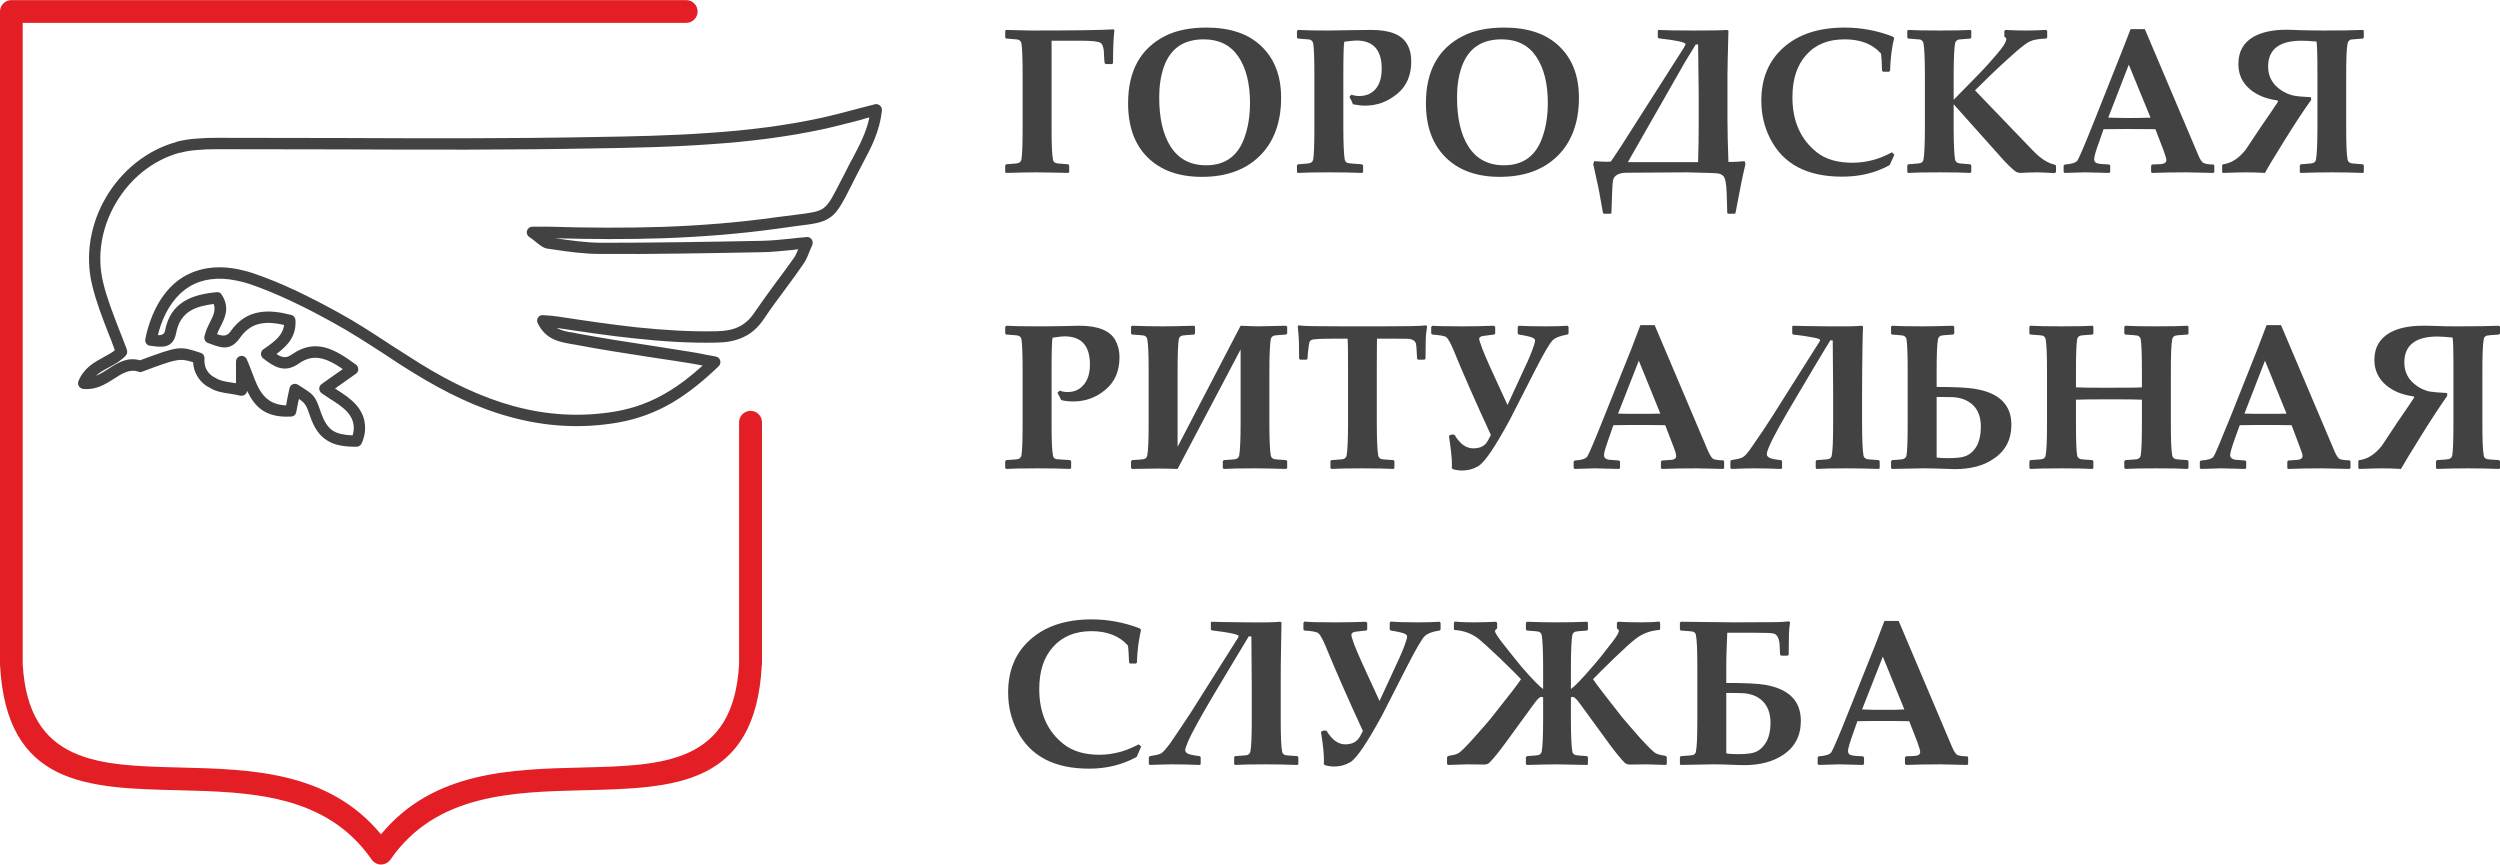
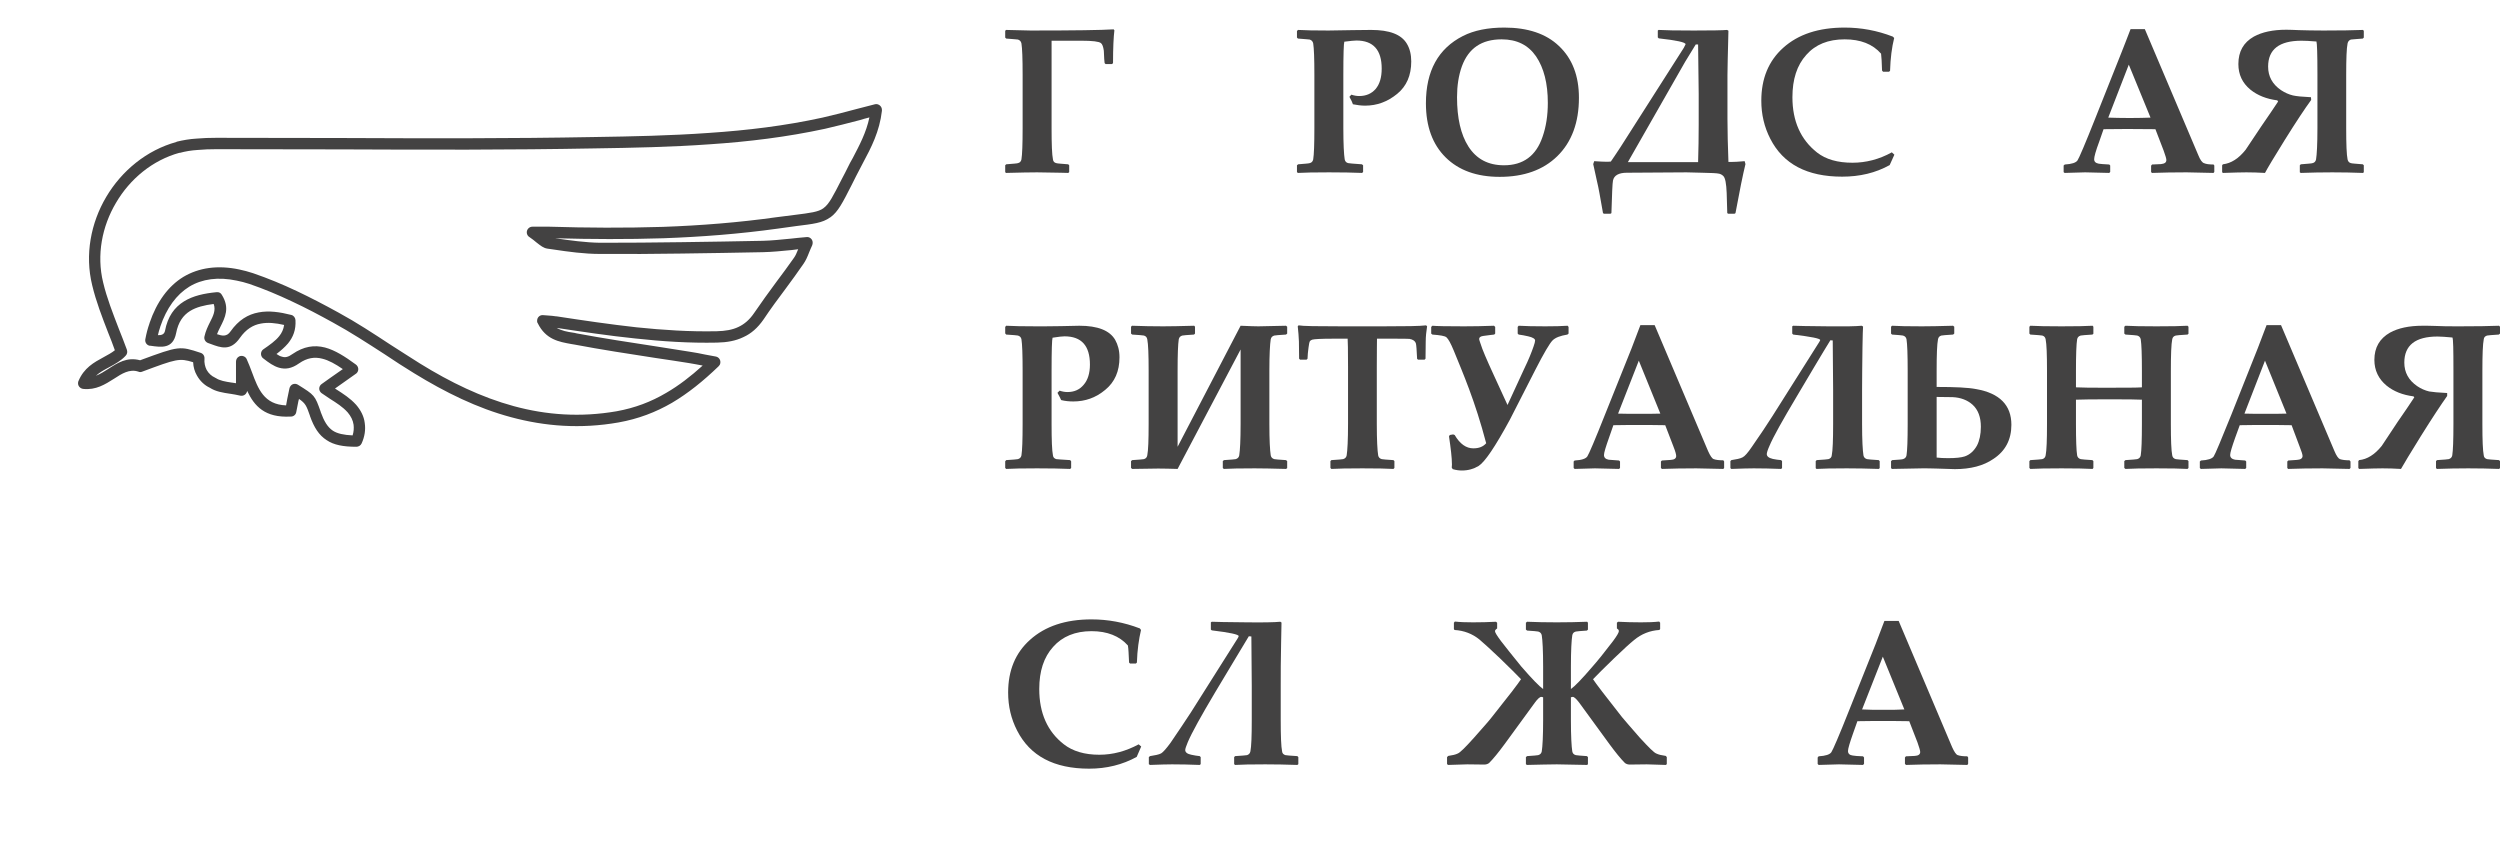
<svg xmlns="http://www.w3.org/2000/svg" width="425" height="147" viewBox="0 0 425 147" fill="none">
  <path d="M189.447 5.155C189.314 6.222 189.214 8.09 189.214 10.724L189.048 10.891H187.95L187.784 10.724C187.784 10.658 187.75 10.424 187.717 10.024C187.684 9.19 187.651 8.723 187.651 8.623C187.551 7.923 187.385 7.489 187.152 7.323C186.819 7.056 185.721 6.923 183.858 6.923H178.769V21.795C178.769 24.497 178.835 26.297 179.002 27.098C179.035 27.431 179.235 27.665 179.567 27.731C179.734 27.798 180.399 27.831 181.596 27.931L181.763 28.098V29.265L181.596 29.398C181.463 29.398 181.031 29.398 180.299 29.365C178.503 29.332 177.172 29.299 176.307 29.299C175.176 29.299 173.413 29.332 171.018 29.398L170.885 29.265V28.098L171.051 27.931C172.215 27.831 172.881 27.798 173.047 27.731C173.38 27.665 173.579 27.431 173.646 27.098C173.779 26.297 173.846 24.497 173.846 21.795V12.692C173.846 9.991 173.779 8.19 173.646 7.389C173.579 7.056 173.38 6.823 173.047 6.723C172.881 6.689 172.215 6.656 171.051 6.556L170.885 6.389V5.222L171.051 5.089L175.209 5.189C182.561 5.189 187.285 5.122 189.314 4.988L189.447 5.155Z" fill="#434242" />
-   <path d="M217.789 16.627C217.789 20.828 216.558 24.163 214.097 26.564C211.702 28.898 208.442 30.065 204.317 30.065C200.391 30.065 197.331 28.965 195.102 26.764C192.873 24.563 191.776 21.495 191.776 17.56C191.776 12.058 193.871 8.256 198.063 6.122C199.959 5.155 202.321 4.688 205.115 4.688C209.074 4.688 212.201 5.722 214.396 7.823C216.658 9.957 217.789 12.892 217.789 16.627ZM212.5 17.494C212.5 14.192 211.835 11.558 210.504 9.59C209.173 7.656 207.211 6.689 204.649 6.689C201.256 6.689 199.027 8.19 197.896 11.258C197.331 12.825 197.065 14.592 197.065 16.526C197.065 20.061 197.697 22.862 198.994 24.897C200.358 27.031 202.354 28.098 205.049 28.098C208.309 28.098 210.504 26.497 211.602 23.263C212.201 21.562 212.5 19.628 212.5 17.494Z" fill="#434242" />
  <path d="M239.911 10.457C239.911 12.825 239.112 14.659 237.516 15.96C235.886 17.294 234.089 17.96 232.06 17.96C231.362 17.96 230.696 17.86 229.998 17.727C229.898 17.394 229.698 16.993 229.399 16.46L229.732 16.093C230.23 16.26 230.663 16.326 231.062 16.326C232.226 16.326 233.158 15.926 233.856 15.126C234.555 14.292 234.888 13.159 234.888 11.658C234.888 8.49 233.457 6.889 230.596 6.889C230.23 6.889 229.565 6.956 228.534 7.089C228.434 7.356 228.368 9.224 228.368 12.692V21.795C228.368 24.497 228.467 26.297 228.6 27.098C228.667 27.431 228.867 27.665 229.199 27.731C229.299 27.765 230.064 27.831 231.528 27.931L231.727 28.098V29.232L231.561 29.398C229.998 29.332 228.102 29.299 225.939 29.299C223.478 29.299 221.715 29.332 220.65 29.398L220.484 29.265V28.098L220.683 27.931C221.814 27.831 222.48 27.798 222.646 27.731C222.979 27.665 223.178 27.431 223.245 27.098C223.378 26.297 223.444 24.497 223.444 21.795V12.692C223.444 9.991 223.378 8.19 223.245 7.389C223.178 7.056 222.979 6.823 222.646 6.723C222.48 6.689 221.814 6.656 220.65 6.556L220.484 6.389V5.255L220.683 5.088C221.781 5.155 223.511 5.189 225.839 5.189C226.804 5.189 228.168 5.155 229.964 5.122C231.761 5.088 232.825 5.088 233.091 5.088C236.218 5.088 238.247 5.855 239.179 7.456C239.678 8.29 239.911 9.29 239.911 10.457Z" fill="#434242" />
  <path d="M268.419 16.627C268.419 20.828 267.188 24.163 264.727 26.564C262.332 28.898 259.072 30.065 254.947 30.065C251.055 30.065 247.994 28.965 245.765 26.764C243.537 24.563 242.406 21.495 242.406 17.56C242.406 12.058 244.501 8.256 248.693 6.122C250.589 5.155 252.951 4.688 255.745 4.688C259.704 4.688 262.831 5.722 265.026 7.823C267.288 9.957 268.419 12.892 268.419 16.627ZM263.13 17.494C263.13 14.192 262.465 11.558 261.134 9.59C259.804 7.656 257.874 6.689 255.279 6.689C251.886 6.689 249.658 8.19 248.527 11.258C247.961 12.825 247.695 14.592 247.695 16.526C247.695 20.061 248.327 22.862 249.624 24.897C250.988 27.031 252.984 28.098 255.679 28.098C258.939 28.098 261.134 26.497 262.232 23.263C262.831 21.562 263.13 19.628 263.13 17.494Z" fill="#434242" />
  <path d="M296.728 27.898C296.296 29.665 295.73 32.433 295.032 36.235L294.865 36.335H293.801L293.635 36.235L293.535 32.8C293.468 31.199 293.302 30.265 292.969 29.932C292.77 29.732 292.537 29.599 292.271 29.532C291.871 29.432 290.907 29.398 289.31 29.365L286.715 29.299L276.569 29.365C275.172 29.365 274.374 29.832 274.207 30.699C274.108 31.166 274.041 33 273.941 36.235L273.775 36.335H272.677L272.511 36.235L271.912 32.867C271.779 32.166 271.646 31.433 271.446 30.632L270.848 27.898L271.014 27.398C271.945 27.464 272.644 27.498 273.11 27.498C273.276 27.498 273.509 27.498 273.842 27.464C274.307 26.764 274.873 25.964 275.472 25.03L286.25 8.123C286.416 7.823 286.516 7.623 286.549 7.523C286.549 7.189 285.019 6.856 281.992 6.522L281.825 6.356V5.189L281.958 5.088C283.023 5.155 285.019 5.189 287.946 5.189C290.973 5.189 292.869 5.155 293.601 5.088L293.834 5.222C293.734 9.224 293.668 11.758 293.668 12.792V20.161C293.668 22.329 293.734 24.797 293.834 27.531H294.3C294.766 27.531 295.531 27.498 296.595 27.398L296.728 27.898ZM288.778 21.195V15.993L288.678 7.556H288.279C287.88 8.19 287.281 9.19 286.482 10.491L276.736 27.564H288.678C288.744 25.464 288.778 23.329 288.778 21.195Z" fill="#434242" />
  <path d="M322.043 26.297L321.245 28.065C318.85 29.398 316.155 30.032 313.161 30.032C307.207 30.032 303.148 27.898 300.953 23.596C299.922 21.595 299.423 19.428 299.423 17.127C299.423 13.358 300.654 10.357 303.148 8.123C305.71 5.822 309.169 4.688 313.594 4.688C316.388 4.688 319.116 5.189 321.777 6.222L322.01 6.456C321.611 8.056 321.378 9.89 321.311 12.025L321.145 12.191H320.114L319.948 11.991C319.914 10.624 319.848 9.657 319.781 9.123C318.351 7.489 316.288 6.689 313.594 6.689C310.8 6.689 308.637 7.556 307.074 9.324C305.477 11.091 304.712 13.492 304.712 16.526C304.712 20.595 306.109 23.73 308.903 25.93C310.4 27.098 312.396 27.664 314.924 27.664C317.186 27.664 319.449 27.098 321.611 25.897L322.043 26.297Z" fill="#434242" />
-   <path d="M349.521 29.232L349.321 29.432C347.624 29.332 346.626 29.299 346.327 29.299C345.795 29.299 345.263 29.332 344.797 29.332C344.132 29.365 343.699 29.398 343.533 29.398C343.167 29.398 342.834 29.299 342.568 29.098C341.936 28.598 341.104 27.798 340.106 26.664L332.123 17.727V21.795C332.123 24.497 332.223 26.297 332.356 27.098C332.422 27.431 332.622 27.665 332.954 27.731C333.121 27.798 333.786 27.831 334.95 27.931L335.117 28.098V29.232L334.95 29.398C333.819 29.332 332.056 29.299 329.694 29.299C327.233 29.299 325.47 29.332 324.405 29.398L324.239 29.265V28.098L324.405 27.931C325.569 27.831 326.235 27.798 326.434 27.731C326.734 27.665 326.933 27.431 327 27.098C327.133 26.297 327.233 24.497 327.233 21.795V12.692C327.233 9.991 327.133 8.19 327 7.389C326.933 7.056 326.734 6.823 326.434 6.723C326.235 6.689 325.569 6.656 324.405 6.556L324.239 6.389V5.222L324.405 5.088C325.503 5.155 327.266 5.189 329.694 5.189C332.156 5.189 333.919 5.155 334.95 5.088L335.117 5.222V6.389L334.95 6.556C333.786 6.656 333.121 6.689 332.954 6.723C332.622 6.823 332.422 7.056 332.356 7.389C332.223 8.19 332.123 9.991 332.123 12.692V16.96C332.688 16.36 333.919 15.126 335.815 13.192C336.813 12.191 337.512 11.424 337.911 10.991C339.042 9.724 339.774 8.857 340.14 8.39C340.772 7.556 341.071 6.989 341.071 6.689C341.071 6.522 341.038 6.456 340.938 6.389L340.738 6.222V5.255L340.938 5.088C342.202 5.155 343.366 5.189 344.464 5.189C345.229 5.189 346.36 5.155 347.824 5.088L348.024 5.255V6.389L347.857 6.556C346.626 6.589 345.695 6.756 345.13 7.023C344.631 7.223 343.899 7.79 342.867 8.657C341.736 9.657 340.239 10.991 338.443 12.725C337.778 13.392 336.88 14.259 335.749 15.359L345.529 25.53C346.893 26.964 348.157 27.765 349.354 27.998L349.521 28.165V29.232Z" fill="#434242" />
  <path d="M376.432 29.232L376.299 29.398C373.738 29.332 372.208 29.298 371.709 29.298C369.58 29.298 367.65 29.332 365.821 29.398L365.688 29.232V28.165L365.854 27.965L367.351 27.898C367.983 27.831 368.282 27.631 368.282 27.198C368.282 26.964 368.116 26.431 367.817 25.597L366.419 21.962C364.856 21.962 363.226 21.929 361.596 21.929C360.698 21.929 359.367 21.962 357.604 21.962L356.872 24.063C356.273 25.664 356.007 26.664 356.007 27.064C356.007 27.498 356.273 27.731 356.806 27.831C357.105 27.864 357.671 27.931 358.569 27.965L358.735 28.131V29.232L358.569 29.398C356.44 29.332 355.076 29.298 354.477 29.298C354.011 29.298 352.847 29.332 350.984 29.398L350.818 29.265V28.131L351.018 27.965C352.182 27.898 352.914 27.664 353.18 27.264C353.446 26.864 354.477 24.463 356.207 20.095L360.665 8.89C360.997 8.023 361.529 6.722 362.195 4.955H364.623L373.705 26.364C374.037 27.198 374.37 27.631 374.669 27.731C375.035 27.898 375.567 27.965 376.299 27.965L376.432 28.131V29.232ZM365.588 19.995L361.895 10.991L358.402 19.995C359.334 20.028 360.565 20.061 362.062 20.061C363.492 20.061 364.69 20.028 365.588 19.995Z" fill="#434242" />
  <path d="M401.847 29.299L401.681 29.398C399.951 29.332 398.221 29.299 396.491 29.299C394.695 29.299 392.932 29.332 391.136 29.398L390.969 29.299V28.098L391.136 27.931C392.3 27.831 392.965 27.798 393.132 27.731C393.464 27.665 393.664 27.431 393.73 27.098C393.863 26.297 393.963 24.497 393.963 21.795V12.525C393.963 9.157 393.897 7.356 393.797 7.056C392.666 6.956 391.801 6.923 391.236 6.923C387.477 6.923 385.58 8.39 385.58 11.324C385.58 12.992 386.312 14.326 387.776 15.326C388.441 15.76 389.107 16.06 389.805 16.226C390.404 16.36 391.402 16.46 392.866 16.527L392.899 16.993C391.801 18.494 390.304 20.762 388.408 23.796C386.612 26.697 385.481 28.565 385.048 29.398C383.917 29.332 382.886 29.299 381.888 29.299C381.123 29.299 379.825 29.332 377.929 29.398L377.763 29.299V28.098L377.896 27.931C379.293 27.765 380.557 26.964 381.755 25.464C382.653 24.13 383.551 22.762 384.449 21.429C385.614 19.761 386.545 18.361 387.277 17.26L387.144 17.06C385.314 16.827 383.784 16.226 382.553 15.226C381.189 14.092 380.524 12.658 380.524 10.891C380.524 8.757 381.389 7.223 383.152 6.222C384.549 5.455 386.379 5.055 388.674 5.055C389.24 5.055 389.971 5.089 390.803 5.122C391.934 5.155 393.331 5.189 394.995 5.189C397.822 5.189 400.051 5.155 401.681 5.089L401.847 5.222V6.389L401.681 6.556C400.517 6.656 399.851 6.689 399.652 6.723C399.352 6.823 399.153 7.056 399.086 7.389C398.92 8.19 398.853 9.991 398.853 12.692V21.795C398.853 24.497 398.92 26.297 399.086 27.098C399.153 27.431 399.352 27.665 399.652 27.731C399.818 27.798 400.517 27.831 401.681 27.931L401.847 28.098V29.299Z" fill="#434242" />
  <path d="M190.312 60.745C190.312 63.112 189.514 64.947 187.884 66.28C186.287 67.614 184.49 68.248 182.461 68.248C181.763 68.248 181.064 68.181 180.399 68.014C180.266 67.714 180.066 67.314 179.767 66.781L180.133 66.414C180.632 66.581 181.064 66.647 181.463 66.647C182.628 66.647 183.526 66.247 184.224 65.413C184.923 64.613 185.289 63.446 185.289 61.979C185.289 58.777 183.858 57.177 180.964 57.177C180.632 57.177 179.966 57.243 178.935 57.41C178.835 57.677 178.769 59.544 178.769 63.012V72.083C178.769 74.817 178.835 76.585 179.002 77.418C179.035 77.752 179.235 77.952 179.567 78.052C179.667 78.085 180.465 78.118 181.929 78.219L182.095 78.419V79.552L181.929 79.719C180.366 79.653 178.503 79.619 176.307 79.619C173.879 79.619 172.116 79.653 171.051 79.719L170.885 79.552V78.419L171.051 78.219C172.215 78.152 172.881 78.085 173.047 78.052C173.38 77.952 173.579 77.752 173.646 77.418C173.779 76.585 173.845 74.817 173.845 72.083V63.012C173.845 60.278 173.779 58.511 173.646 57.677C173.579 57.343 173.38 57.143 173.047 57.043C172.881 57.01 172.215 56.943 171.051 56.877L170.885 56.676V55.576L171.051 55.376C172.182 55.443 173.912 55.476 176.207 55.476C177.172 55.476 178.569 55.476 180.366 55.443C182.162 55.409 183.193 55.376 183.492 55.376C186.619 55.376 188.649 56.176 189.58 57.777C190.046 58.611 190.312 59.578 190.312 60.745Z" fill="#434242" />
  <path d="M218.82 79.586L218.621 79.719C216.259 79.653 214.496 79.619 213.298 79.619C210.837 79.619 209.107 79.653 208.042 79.719L207.876 79.552V78.385L208.076 78.219C209.24 78.152 209.939 78.085 210.072 78.052C210.404 77.952 210.604 77.752 210.67 77.418C210.803 76.585 210.903 74.817 210.903 72.083V59.411L200.192 79.719C198.994 79.686 197.896 79.653 196.898 79.653C196.266 79.653 194.769 79.686 192.474 79.719L192.275 79.552V78.385L192.474 78.219C193.638 78.152 194.304 78.085 194.47 78.052C194.803 77.952 194.969 77.752 195.036 77.418C195.202 76.585 195.268 74.817 195.268 72.083V63.012C195.268 60.278 195.202 58.511 195.036 57.677C194.969 57.343 194.803 57.143 194.47 57.043C194.304 57.01 193.638 56.943 192.474 56.877L192.275 56.71V55.543L192.441 55.376C194.204 55.443 195.967 55.476 197.73 55.476C198.894 55.476 200.657 55.443 203.019 55.376L203.152 55.543V56.71L202.986 56.877C201.822 56.943 201.156 57.01 200.99 57.043C200.657 57.143 200.458 57.343 200.391 57.677C200.258 58.511 200.192 60.278 200.192 63.012V75.951L210.903 55.376C212.4 55.443 213.398 55.476 213.93 55.476C214.33 55.476 215.893 55.443 218.621 55.376L218.82 55.543V56.71L218.621 56.877C217.457 56.943 216.791 57.01 216.625 57.043C216.292 57.143 216.093 57.343 216.026 57.677C215.893 58.511 215.793 60.278 215.793 63.012V72.083C215.793 74.817 215.893 76.585 216.026 77.418C216.093 77.752 216.292 77.952 216.625 78.052C216.758 78.085 217.457 78.152 218.621 78.219L218.82 78.385V79.586Z" fill="#434242" />
  <path d="M242.605 55.476C242.472 56.343 242.372 57.21 242.372 58.11L242.339 60.978L242.173 61.145H241.075L240.909 61.012C240.842 59.544 240.776 58.677 240.709 58.41C240.576 57.977 240.21 57.71 239.611 57.61C239.378 57.577 238.314 57.577 236.385 57.577H234.089C234.089 57.977 234.056 59.544 234.056 62.345V72.083C234.056 74.817 234.156 76.585 234.289 77.418C234.355 77.752 234.555 77.952 234.888 78.052C235.054 78.085 235.719 78.152 236.884 78.219L237.05 78.385V79.552L236.884 79.719C235.753 79.653 233.99 79.619 231.594 79.619C229.166 79.619 227.403 79.653 226.338 79.719L226.172 79.552V78.385L226.338 78.219C227.503 78.152 228.168 78.085 228.334 78.052C228.667 77.952 228.867 77.752 228.933 77.418C229.066 76.585 229.166 74.817 229.166 72.083V62.345C229.166 59.511 229.133 57.91 229.099 57.577H226.638C224.609 57.577 223.411 57.644 223.078 57.743C222.879 57.81 222.746 57.91 222.679 58.01C222.579 58.21 222.513 58.577 222.446 59.111C222.347 59.711 222.313 60.345 222.28 60.978L222.114 61.145H221.016L220.85 60.978L220.816 58.044C220.783 57.21 220.717 56.376 220.617 55.476L220.75 55.309C221.415 55.443 223.877 55.476 228.135 55.476H235.054C238.979 55.476 241.408 55.443 242.439 55.309L242.605 55.476Z" fill="#434242" />
-   <path d="M266.656 55.576V56.71L266.457 56.877C265.259 57.077 264.427 57.377 263.928 57.877C263.463 58.344 262.465 60.011 261.001 62.879C259.571 65.713 258.107 68.548 256.677 71.349C254.182 75.951 252.419 78.552 251.354 79.219C250.522 79.719 249.591 79.986 248.526 79.986C248.028 79.986 247.529 79.919 246.963 79.753L246.797 79.486C246.797 79.252 246.83 79.086 246.83 78.986C246.83 77.818 246.63 76.218 246.331 74.184L246.464 73.95L247.03 73.85L247.296 73.95C248.194 75.484 249.258 76.218 250.456 76.218C251.421 76.218 252.119 75.951 252.651 75.351C252.851 75.084 253.117 74.617 253.45 73.95C250.755 68.114 248.66 63.346 247.129 59.578C246.63 58.377 246.231 57.644 245.899 57.343C245.632 57.11 244.834 56.977 243.503 56.877L243.304 56.71V55.576L243.503 55.376C244.169 55.443 245.998 55.476 248.892 55.476C250.522 55.476 252.219 55.443 253.982 55.376L254.182 55.576V56.71L254.015 56.877C253.849 56.877 253.217 56.977 252.152 57.11C251.687 57.177 251.454 57.343 251.454 57.644C251.454 57.743 251.554 58.01 251.687 58.41C251.986 59.411 252.751 61.178 253.949 63.779L256.277 68.848L259.105 62.712C259.87 61.145 260.369 59.878 260.702 58.911C260.868 58.444 260.968 58.077 260.968 57.877C260.968 57.61 260.569 57.343 259.803 57.177C259.238 57.043 258.672 56.943 258.173 56.877L258.007 56.71V55.576L258.173 55.376C259.271 55.443 260.801 55.476 262.698 55.476C264.294 55.476 265.558 55.443 266.49 55.376L266.656 55.576Z" fill="#434242" />
+   <path d="M266.656 55.576V56.71L266.457 56.877C265.259 57.077 264.427 57.377 263.928 57.877C263.463 58.344 262.465 60.011 261.001 62.879C259.571 65.713 258.107 68.548 256.677 71.349C254.182 75.951 252.419 78.552 251.354 79.219C250.522 79.719 249.591 79.986 248.526 79.986C248.028 79.986 247.529 79.919 246.963 79.753L246.797 79.486C246.797 79.252 246.83 79.086 246.83 78.986C246.83 77.818 246.63 76.218 246.331 74.184L246.464 73.95L247.03 73.85L247.296 73.95C248.194 75.484 249.258 76.218 250.456 76.218C251.421 76.218 252.119 75.951 252.651 75.351C250.755 68.114 248.66 63.346 247.129 59.578C246.63 58.377 246.231 57.644 245.899 57.343C245.632 57.11 244.834 56.977 243.503 56.877L243.304 56.71V55.576L243.503 55.376C244.169 55.443 245.998 55.476 248.892 55.476C250.522 55.476 252.219 55.443 253.982 55.376L254.182 55.576V56.71L254.015 56.877C253.849 56.877 253.217 56.977 252.152 57.11C251.687 57.177 251.454 57.343 251.454 57.644C251.454 57.743 251.554 58.01 251.687 58.41C251.986 59.411 252.751 61.178 253.949 63.779L256.277 68.848L259.105 62.712C259.87 61.145 260.369 59.878 260.702 58.911C260.868 58.444 260.968 58.077 260.968 57.877C260.968 57.61 260.569 57.343 259.803 57.177C259.238 57.043 258.672 56.943 258.173 56.877L258.007 56.71V55.576L258.173 55.376C259.271 55.443 260.801 55.476 262.698 55.476C264.294 55.476 265.558 55.443 266.49 55.376L266.656 55.576Z" fill="#434242" />
  <path d="M293.102 79.552L292.969 79.719C290.408 79.653 288.911 79.619 288.379 79.619C286.283 79.619 284.32 79.653 282.524 79.719L282.358 79.552V78.452L282.524 78.285L284.021 78.185C284.653 78.152 284.952 77.918 284.952 77.518C284.952 77.285 284.819 76.751 284.487 75.918L283.089 72.283C281.526 72.249 279.896 72.249 278.266 72.249C277.368 72.249 276.037 72.249 274.274 72.283L273.542 74.384C272.977 75.984 272.677 76.951 272.677 77.352C272.677 77.785 272.943 78.052 273.476 78.152C273.775 78.185 274.374 78.219 275.239 78.285L275.405 78.452V79.552L275.239 79.719C273.11 79.653 271.746 79.619 271.147 79.619C270.681 79.619 269.517 79.653 267.687 79.719L267.521 79.552V78.452L267.687 78.285C268.885 78.219 269.584 77.985 269.85 77.585C270.116 77.185 271.147 74.784 272.877 70.415L277.368 59.211C277.7 58.31 278.199 57.01 278.865 55.276H281.293L290.375 76.685C290.74 77.485 291.04 77.952 291.339 78.052C291.705 78.185 292.237 78.252 292.969 78.252L293.102 78.452V79.552ZM282.258 70.315L278.599 61.312L275.072 70.315C276.004 70.349 277.235 70.349 278.732 70.349C280.162 70.349 281.36 70.349 282.258 70.315Z" fill="#434242" />
  <path d="M319.548 79.586L319.382 79.719C317.419 79.653 315.623 79.619 313.96 79.619C311.565 79.619 309.835 79.653 308.804 79.719L308.671 79.586V78.385L308.837 78.219C310.001 78.152 310.666 78.085 310.833 78.052C311.165 77.952 311.365 77.752 311.398 77.418C311.565 76.585 311.631 74.817 311.631 72.083V66.28L311.565 57.877L311.165 57.843C310.533 58.844 309.669 60.311 308.504 62.245L305.477 67.347C303.015 71.483 301.419 74.317 300.787 75.851C300.487 76.518 300.354 76.985 300.354 77.185C300.354 77.585 300.687 77.852 301.385 78.019C301.851 78.118 302.35 78.185 302.783 78.219L302.949 78.385V79.586L302.783 79.719C301.119 79.653 299.556 79.619 298.125 79.619C297.36 79.619 296.096 79.653 294.333 79.719L294.167 79.586V78.385L294.333 78.219L295.431 78.019C295.764 77.952 296.03 77.852 296.229 77.752C296.595 77.585 297.127 76.985 297.826 75.951C299.256 73.917 300.387 72.183 301.286 70.782L309.269 58.144C309.369 58.01 309.402 57.877 309.436 57.81C309.436 57.543 307.905 57.243 304.845 56.877L304.679 56.71V55.476L304.845 55.376C305.411 55.409 307.406 55.443 310.833 55.476C313.594 55.509 315.457 55.476 316.488 55.376L316.721 55.509C316.688 55.876 316.654 57.043 316.621 59.011C316.588 61.879 316.554 64.313 316.554 66.28V72.083C316.554 74.817 316.654 76.585 316.787 77.418C316.854 77.752 317.053 77.952 317.386 78.052C317.552 78.085 318.218 78.152 319.382 78.219L319.548 78.385V79.586Z" fill="#434242" />
  <path d="M341.936 72.216C341.936 74.751 340.905 76.685 338.876 78.019C337.179 79.186 334.984 79.752 332.322 79.752C331.79 79.752 330.726 79.719 329.162 79.653C328.231 79.619 327.466 79.619 326.8 79.619C326.368 79.619 324.638 79.653 321.644 79.719L321.478 79.586V78.385L321.677 78.219C322.709 78.152 323.307 78.118 323.507 78.052C323.84 77.952 324.039 77.752 324.106 77.418C324.239 76.585 324.305 74.817 324.305 72.083V63.012C324.305 60.278 324.239 58.511 324.106 57.677C324.039 57.343 323.84 57.143 323.507 57.043C323.307 57.01 322.709 56.943 321.644 56.877L321.478 56.71V55.543L321.644 55.376C322.642 55.443 324.339 55.476 326.734 55.476C327.965 55.476 329.761 55.443 332.023 55.376L332.223 55.543V56.71L332.023 56.877C330.859 56.943 330.193 57.01 330.027 57.043C329.694 57.143 329.528 57.343 329.461 57.677C329.295 58.511 329.229 60.278 329.229 63.012V65.78C332.356 65.78 334.584 65.88 335.948 66.147C339.94 66.847 341.936 68.881 341.936 72.216ZM336.747 72.55C336.747 70.916 336.281 69.648 335.316 68.781C334.451 68.014 333.32 67.581 331.956 67.514C331.391 67.514 330.493 67.481 329.229 67.481V77.785C329.761 77.852 330.426 77.885 331.191 77.885C332.489 77.885 333.42 77.785 334.019 77.585C334.884 77.285 335.582 76.651 336.081 75.751C336.514 74.917 336.747 73.85 336.747 72.55Z" fill="#434242" />
  <path d="M372.041 79.552L371.875 79.719C370.744 79.653 368.981 79.619 366.586 79.619C364.157 79.619 362.394 79.653 361.33 79.719L361.13 79.552V78.385L361.33 78.219C362.494 78.152 363.159 78.085 363.326 78.052C363.658 77.952 363.858 77.752 363.925 77.418C364.058 76.585 364.124 74.817 364.124 72.083V67.948C363.559 67.914 361.696 67.881 358.602 67.881C355.708 67.881 353.812 67.914 352.914 67.948V72.083C352.914 74.817 352.98 76.585 353.113 77.418C353.18 77.752 353.379 77.952 353.712 78.052C353.878 78.085 354.544 78.152 355.708 78.219L355.874 78.385V79.552L355.741 79.719C354.577 79.653 352.814 79.619 350.452 79.619C347.99 79.619 346.227 79.653 345.163 79.719L344.996 79.552V78.385L345.163 78.219C346.327 78.152 346.992 78.085 347.192 78.052C347.525 77.952 347.691 77.752 347.758 77.418C347.924 76.585 347.99 74.817 347.99 72.083V63.012C347.99 60.278 347.924 58.511 347.758 57.677C347.691 57.343 347.525 57.143 347.192 57.043C346.992 57.01 346.327 56.943 345.163 56.877L344.996 56.71V55.543L345.163 55.376C346.261 55.443 348.024 55.476 350.452 55.476C352.914 55.476 354.677 55.443 355.741 55.376L355.874 55.543V56.743L355.708 56.877C354.544 56.943 353.878 57.01 353.712 57.043C353.379 57.143 353.18 57.343 353.113 57.677C352.98 58.511 352.914 60.278 352.914 63.012V65.847C354.111 65.913 355.774 65.913 357.903 65.913C361.23 65.913 363.326 65.913 364.124 65.847V63.012C364.124 60.278 364.058 58.511 363.925 57.677C363.858 57.343 363.658 57.143 363.326 57.043C363.159 57.01 362.494 56.943 361.33 56.877L361.13 56.71V55.543L361.33 55.376C362.428 55.443 364.191 55.476 366.586 55.476C369.081 55.476 370.844 55.443 371.875 55.376L372.041 55.543V56.743L371.875 56.877C370.677 56.943 370.012 57.01 369.879 57.043C369.513 57.143 369.347 57.343 369.28 57.677C369.114 58.511 369.047 60.278 369.047 63.012V72.083C369.047 74.817 369.114 76.585 369.28 77.418C369.347 77.752 369.513 77.952 369.879 78.052C370.045 78.085 370.711 78.152 371.875 78.219L372.041 78.385V79.552Z" fill="#434242" />
  <path d="M399.585 79.552L399.419 79.719C396.891 79.653 395.36 79.619 394.828 79.619C392.732 79.619 390.77 79.653 388.973 79.719L388.84 79.552V78.452L389.007 78.285L390.47 78.185C391.102 78.152 391.435 77.918 391.435 77.518C391.435 77.285 391.269 76.751 390.936 75.918L389.572 72.283C387.975 72.249 386.379 72.249 384.715 72.249C383.851 72.249 382.52 72.249 380.757 72.283L379.992 74.384C379.426 75.984 379.127 76.951 379.127 77.352C379.127 77.785 379.426 78.052 379.959 78.152C380.258 78.185 380.823 78.219 381.688 78.285L381.855 78.452V79.552L381.688 79.719C379.593 79.653 378.229 79.619 377.63 79.619C377.164 79.619 376 79.653 374.137 79.719L373.971 79.552V78.452L374.17 78.285C375.335 78.219 376.066 77.985 376.333 77.585C376.599 77.185 377.597 74.784 379.36 70.415L383.817 59.211C384.15 58.31 384.649 57.01 385.314 55.276H387.776L396.857 76.685C397.19 77.485 397.523 77.952 397.789 78.052C398.188 78.185 398.72 78.252 399.419 78.252L399.585 78.452V79.552ZM388.707 70.315L385.048 61.312L381.555 70.315C382.487 70.349 383.684 70.349 385.181 70.349C386.645 70.349 387.809 70.349 388.707 70.315Z" fill="#434242" />
  <path d="M425 79.586L424.834 79.719C423.104 79.653 421.374 79.619 419.611 79.619C417.848 79.619 416.085 79.653 414.289 79.719L414.122 79.586V78.385L414.289 78.219C415.453 78.152 416.118 78.085 416.284 78.052C416.617 77.952 416.817 77.752 416.883 77.418C417.016 76.585 417.083 74.817 417.083 72.083V62.846C417.083 59.477 417.05 57.644 416.916 57.377C415.819 57.277 414.954 57.21 414.388 57.21C410.596 57.21 408.733 58.711 408.733 61.645C408.733 63.312 409.465 64.646 410.929 65.647C411.561 66.08 412.259 66.38 412.958 66.547C413.557 66.647 414.555 66.747 416.018 66.814V67.314C414.954 68.815 413.457 71.082 411.561 74.117C409.764 77.018 408.633 78.885 408.168 79.719C407.07 79.653 406.005 79.619 405.041 79.619C404.276 79.619 402.945 79.653 401.082 79.719L400.916 79.586V78.385L401.049 78.219C402.413 78.085 403.71 77.285 404.908 75.784C405.806 74.417 406.704 73.083 407.602 71.716C408.733 70.082 409.698 68.681 410.43 67.547L410.297 67.381C408.467 67.147 406.937 66.547 405.706 65.547C404.342 64.413 403.644 62.946 403.644 61.178C403.644 59.077 404.542 57.543 406.305 56.543C407.702 55.776 409.532 55.376 411.827 55.376C412.392 55.376 413.124 55.376 413.956 55.409C415.087 55.476 416.484 55.476 418.147 55.476C420.975 55.476 423.204 55.443 424.834 55.376L425 55.543V56.71L424.8 56.877C423.636 56.943 422.971 57.01 422.804 57.043C422.472 57.143 422.272 57.343 422.239 57.677C422.073 58.511 422.006 60.278 422.006 63.012V72.083C422.006 74.817 422.073 76.585 422.239 77.418C422.272 77.752 422.472 77.952 422.804 78.052C422.971 78.085 423.636 78.152 424.834 78.219L425 78.385V79.586Z" fill="#434242" />
  <path d="M194.004 126.905L193.239 128.673C190.811 130.007 188.116 130.674 185.156 130.674C179.168 130.674 175.11 128.506 172.914 124.204C171.883 122.203 171.384 120.069 171.384 117.735C171.384 113.967 172.615 110.999 175.11 108.764C177.671 106.464 181.131 105.296 185.555 105.296C188.349 105.296 191.077 105.797 193.772 106.83L193.971 107.097C193.605 108.664 193.339 110.499 193.273 112.633L193.106 112.799H192.108L191.942 112.633C191.875 111.232 191.842 110.265 191.742 109.732C190.312 108.131 188.249 107.297 185.555 107.297C182.794 107.297 180.598 108.198 179.035 109.965C177.438 111.732 176.673 114.1 176.673 117.135C176.673 121.236 178.07 124.371 180.865 126.538C182.361 127.706 184.391 128.306 186.886 128.306C189.181 128.306 191.41 127.706 193.572 126.538L194.004 126.905Z" fill="#434242" />
  <path d="M220.717 129.907L220.55 130.04C218.588 129.973 216.758 129.94 215.095 129.94C212.7 129.94 211.003 129.973 209.972 130.04L209.806 129.907V128.706L209.972 128.539C211.136 128.473 211.801 128.406 212.001 128.373C212.3 128.273 212.5 128.072 212.567 127.739C212.733 126.905 212.799 125.138 212.799 122.403V116.601L212.733 108.198L212.3 108.164C211.702 109.165 210.837 110.599 209.672 112.533L206.612 117.635C204.15 121.77 202.587 124.604 201.922 126.172C201.655 126.839 201.489 127.272 201.489 127.506C201.489 127.906 201.855 128.173 202.52 128.306C203.019 128.406 203.485 128.506 203.951 128.539L204.117 128.706V129.907L203.951 130.04C202.254 129.973 200.724 129.94 199.26 129.94C198.495 129.94 197.231 129.973 195.501 130.04L195.302 129.907V128.706L195.501 128.539L196.599 128.339C196.932 128.273 197.198 128.173 197.397 128.072C197.73 127.872 198.262 127.272 198.994 126.272C200.391 124.204 201.556 122.504 202.454 121.103L210.438 108.464C210.537 108.298 210.571 108.198 210.571 108.131C210.571 107.864 209.074 107.531 206.013 107.164L205.847 107.03V105.797L206.013 105.697C206.545 105.73 208.541 105.763 212.001 105.797C214.729 105.83 216.625 105.797 217.656 105.697L217.856 105.83C217.856 106.197 217.822 107.364 217.789 109.331C217.723 112.166 217.723 114.6 217.723 116.601V122.403C217.723 125.138 217.789 126.905 217.956 127.739C217.989 128.072 218.188 128.273 218.521 128.373C218.687 128.406 219.353 128.473 220.55 128.539L220.717 128.706V129.907Z" fill="#434242" />
-   <path d="M244.901 105.897V107.03L244.701 107.197C243.503 107.364 242.672 107.697 242.173 108.164C241.707 108.665 240.709 110.332 239.245 113.2C237.815 116.034 236.351 118.835 234.921 121.67C232.426 126.238 230.663 128.873 229.598 129.54C228.767 130.04 227.835 130.307 226.771 130.307C226.272 130.307 225.773 130.24 225.207 130.073L225.041 129.807C225.041 129.573 225.074 129.406 225.074 129.306C225.074 128.106 224.908 126.539 224.575 124.504L224.708 124.271L225.274 124.171L225.54 124.271C226.438 125.772 227.503 126.539 228.7 126.539C229.665 126.539 230.397 126.238 230.896 125.638C231.095 125.405 231.362 124.938 231.694 124.271C229 118.435 226.904 113.633 225.374 109.898C224.875 108.698 224.476 107.964 224.143 107.664C223.877 107.431 223.078 107.264 221.748 107.197L221.581 107.03V105.897L221.748 105.663C222.446 105.763 224.243 105.797 227.137 105.797C228.767 105.797 230.463 105.763 232.226 105.697L232.426 105.897V107.03L232.26 107.197C232.093 107.197 231.461 107.264 230.397 107.397C229.964 107.464 229.732 107.664 229.732 107.964C229.732 108.064 229.798 108.298 229.931 108.731C230.231 109.732 230.996 111.499 232.193 114.1L234.522 119.169L237.349 113.033C238.114 111.432 238.647 110.165 238.946 109.231C239.112 108.731 239.212 108.398 239.212 108.198C239.212 107.898 238.813 107.664 238.048 107.497C237.482 107.364 236.917 107.264 236.451 107.197L236.252 107.03V105.863L236.451 105.663C237.516 105.763 239.046 105.797 240.942 105.797C242.572 105.797 243.803 105.763 244.734 105.697L244.901 105.897Z" fill="#434242" />
  <path d="M283.355 129.907L283.189 130.04C281.06 129.973 279.962 129.94 279.962 129.94L277.235 129.973C276.769 130.007 276.403 129.873 276.203 129.673C275.505 128.973 274.64 127.906 273.609 126.505L268.453 119.436C267.954 118.802 267.621 118.469 267.355 118.469C267.288 118.469 267.188 118.502 267.055 118.535V122.403C267.055 125.138 267.155 126.905 267.288 127.739C267.355 128.072 267.521 128.273 267.887 128.373C268.053 128.406 268.685 128.473 269.783 128.539L269.949 128.706V129.907L269.816 130.04C266.623 129.973 264.926 129.94 264.66 129.94C264.294 129.94 263.563 129.94 262.431 129.973C261.201 130.007 260.269 130.007 259.571 130.04L259.404 129.907V128.706L259.604 128.539C260.702 128.473 261.334 128.406 261.5 128.373C261.833 128.273 262.032 128.072 262.099 127.739C262.232 126.905 262.332 125.138 262.332 122.403V118.535C262.199 118.502 262.099 118.469 262.032 118.469C261.766 118.469 261.4 118.802 260.935 119.436L255.778 126.505C254.747 127.906 253.882 128.973 253.184 129.673C252.984 129.873 252.618 130.007 252.152 129.973L249.425 129.94C249.192 129.94 248.094 129.973 246.198 130.04L245.998 129.907V128.706L246.198 128.506C246.93 128.406 247.462 128.273 247.795 128.106C248.194 127.972 249.125 127.039 250.589 125.405C252.186 123.604 253.217 122.437 253.616 121.903L256.976 117.635C257.808 116.534 258.34 115.834 258.573 115.467C257.941 114.8 256.743 113.6 254.947 111.866L253.982 110.965C253.45 110.432 252.618 109.698 251.52 108.731C250.29 107.731 248.892 107.197 247.262 107.097L247.163 106.93V105.863L247.329 105.663C248.194 105.763 249.225 105.797 250.423 105.797C251.753 105.797 253.051 105.763 254.315 105.697L254.514 105.863V106.83L254.315 106.997C254.215 107.064 254.148 107.164 254.148 107.297C254.148 107.531 254.514 108.098 255.18 108.998C255.945 109.965 257.076 111.432 258.639 113.333C260.469 115.434 261.7 116.701 262.332 117.135V113.333C262.332 110.599 262.232 108.831 262.099 107.998C262.032 107.664 261.833 107.464 261.5 107.364C261.334 107.331 260.702 107.264 259.604 107.197L259.404 107.03V105.863L259.604 105.697C261.101 105.763 262.797 105.797 264.66 105.797C266.423 105.797 268.12 105.763 269.816 105.697L269.949 105.863V107.03L269.783 107.197C268.685 107.264 268.053 107.331 267.887 107.364C267.521 107.464 267.355 107.664 267.288 107.998C267.155 108.831 267.055 110.599 267.055 113.333V117.135C267.687 116.701 268.918 115.434 270.715 113.333C271.546 112.399 272.711 110.965 274.207 108.998C274.873 108.098 275.205 107.531 275.205 107.297C275.205 107.164 275.172 107.064 275.072 106.997L274.873 106.83V105.863L275.072 105.697C276.336 105.763 277.634 105.797 278.964 105.797C280.162 105.797 281.193 105.763 282.058 105.663L282.224 105.863V106.93L282.091 107.097C280.495 107.197 279.031 107.764 277.767 108.831C277.135 109.331 276.004 110.365 274.44 111.866C272.644 113.6 271.446 114.8 270.814 115.467C271.047 115.834 271.579 116.534 272.411 117.635L275.738 121.903C276.17 122.437 277.201 123.604 278.765 125.405C280.262 127.039 281.193 127.972 281.592 128.106C281.925 128.273 282.457 128.406 283.189 128.506L283.355 128.706V129.907Z" fill="#434242" />
-   <path d="M306.142 122.537C306.142 125.071 305.144 127.005 303.115 128.339C301.419 129.473 299.223 130.073 296.529 130.073C295.996 130.073 294.965 130.04 293.402 129.973C292.47 129.94 291.672 129.94 291.04 129.94C290.474 129.94 288.711 129.973 285.717 130.04L285.584 129.907V128.706L285.751 128.539C286.915 128.473 287.58 128.406 287.747 128.373C288.079 128.273 288.279 128.072 288.312 127.739C288.478 126.905 288.545 125.138 288.545 122.403V113.333C288.545 110.599 288.478 108.831 288.312 107.998C288.279 107.664 288.079 107.464 287.747 107.364C287.58 107.331 286.915 107.264 285.751 107.197L285.584 107.03V105.863L285.751 105.697L294.998 105.797L302.084 105.763C302.882 105.73 303.581 105.697 304.146 105.63L304.313 105.797C304.18 106.597 304.113 107.431 304.113 108.364L304.08 111.299L303.88 111.466H302.816L302.616 111.299C302.583 110.632 302.55 109.998 302.516 109.331C302.383 108.431 302.084 107.897 301.618 107.731C301.252 107.597 300.088 107.564 298.092 107.564H293.635C293.501 110.399 293.468 112.133 293.468 112.799V116.101C296.595 116.101 298.824 116.201 300.188 116.434C304.18 117.168 306.142 119.202 306.142 122.537ZM300.986 122.87C300.986 121.236 300.487 119.969 299.556 119.102C298.691 118.302 297.56 117.902 296.196 117.835C295.63 117.802 294.699 117.802 293.468 117.802V128.072C294 128.172 294.666 128.206 295.431 128.206C296.728 128.206 297.66 128.106 298.258 127.906C299.123 127.606 299.789 126.972 300.321 126.038C300.753 125.238 300.986 124.171 300.986 122.87Z" fill="#434242" />
  <path d="M334.584 129.84L334.451 130.04C331.89 129.973 330.393 129.94 329.861 129.94C327.765 129.94 325.802 129.973 324.006 130.04L323.84 129.84V128.773L324.006 128.573L325.503 128.506C326.135 128.473 326.434 128.239 326.434 127.839C326.434 127.606 326.268 127.039 325.969 126.205L324.571 122.604C323.008 122.57 321.378 122.57 319.748 122.57C318.85 122.57 317.519 122.57 315.756 122.604L315.024 124.671C314.459 126.272 314.159 127.272 314.159 127.672C314.159 128.106 314.425 128.373 314.958 128.439C315.257 128.506 315.856 128.539 316.721 128.573L316.887 128.773V129.84L316.721 130.04C314.592 129.973 313.228 129.94 312.629 129.94C312.163 129.94 310.999 129.973 309.17 130.04L309.003 129.873V128.773L309.17 128.573C310.334 128.506 311.066 128.273 311.332 127.872C311.598 127.472 312.629 125.105 314.359 120.736L318.85 109.498C319.182 108.631 319.681 107.331 320.347 105.563H322.775L331.857 127.005C332.223 127.806 332.522 128.273 332.821 128.373C333.187 128.506 333.719 128.573 334.451 128.573L334.584 128.773V129.84ZM323.74 120.603L320.081 111.632L316.554 120.603C317.486 120.669 318.717 120.669 320.214 120.669C321.644 120.669 322.842 120.669 323.74 120.603Z" fill="#434242" />
  <path d="M60.443 63.579C59.213 64.446 58.215 65.147 57.283 65.814L56.95 66.047L57.15 66.18C58.348 66.947 59.545 67.714 60.51 68.781L60.543 68.815C61.342 69.749 61.874 70.782 62.007 71.916C62.173 73.05 62.007 74.217 61.475 75.384C61.308 75.751 60.942 75.951 60.577 75.951C58.348 75.951 56.751 75.651 55.52 74.817C54.223 73.984 53.391 72.683 52.693 70.716V70.682C52.094 68.948 51.927 68.581 50.83 67.814L50.73 68.181L50.364 70.049C50.297 70.515 49.865 70.849 49.399 70.816C45.041 71.049 43.245 69.048 42.014 66.447C41.948 66.914 41.549 67.281 41.083 67.281C40.983 67.281 40.883 67.281 40.783 67.247C40.285 67.114 39.719 67.047 39.187 66.947H39.154C37.856 66.747 36.692 66.581 35.661 65.913C34.796 65.513 33.997 64.78 33.465 63.813C33.099 63.179 32.866 62.412 32.833 61.578C30.471 60.845 30.006 61.011 24.184 63.179C23.951 63.279 23.718 63.279 23.519 63.179C22.022 62.679 20.724 63.513 19.394 64.38C17.864 65.347 16.3 66.347 14.138 66.114C13.606 66.047 13.206 65.58 13.273 65.046C13.273 64.947 13.306 64.88 13.339 64.78C14.271 62.545 15.967 61.612 17.631 60.711C18.296 60.345 18.995 59.978 19.527 59.544C19.194 58.577 18.795 57.577 18.396 56.576C17.365 53.909 16.333 51.274 15.668 48.473C14.404 43.304 15.435 37.902 18.063 33.467C20.691 29.032 24.916 25.53 30.006 24.13V24.096C31.103 23.829 32.234 23.63 33.399 23.563C34.496 23.463 35.627 23.429 36.758 23.429C43.944 23.429 51.129 23.463 58.314 23.463C72.519 23.529 86.756 23.563 100.961 23.296C107.481 23.196 113.968 23.063 120.521 22.596C127.008 22.162 133.428 21.395 139.815 19.995C141.744 19.561 143.64 19.061 145.636 18.527C146.701 18.261 147.865 17.96 148.73 17.727C149.229 17.594 149.761 17.927 149.894 18.427C149.928 18.561 149.928 18.694 149.928 18.828C149.528 22.362 148.098 25.097 146.668 27.765C146.368 28.331 146.335 28.398 146.235 28.598C145.803 29.398 145.27 30.466 144.805 31.399C143.241 34.467 142.476 36.001 141.179 36.935C141.145 36.935 141.112 36.968 141.112 36.968C139.815 37.902 138.285 38.069 135.324 38.436C134.393 38.569 133.295 38.702 132.197 38.869C125.744 39.769 119.257 40.27 112.77 40.503C106.649 40.703 100.528 40.67 94.374 40.503C96.936 40.87 99.53 41.237 102.025 41.27C106.649 41.27 111.24 41.237 115.83 41.17C120.454 41.103 125.045 41.037 129.669 40.937C131.166 40.903 132.696 40.736 134.426 40.57C135.224 40.47 136.056 40.403 137.12 40.303C137.619 40.236 138.118 40.636 138.152 41.17C138.152 41.337 138.152 41.504 138.085 41.67C137.852 42.137 137.719 42.537 137.553 42.904C137.253 43.671 136.987 44.305 136.555 44.905C135.623 46.272 134.592 47.673 133.561 49.073C132.264 50.807 131 52.508 129.802 54.309C128.804 55.743 127.706 56.71 126.376 57.31C125.078 57.944 123.581 58.21 121.885 58.244C117.228 58.344 112.604 58.044 108.013 57.543C103.489 57.077 99.065 56.41 94.64 55.743C95.505 56.243 96.47 56.41 97.368 56.543C97.601 56.576 97.801 56.61 98.033 56.676C102.491 57.51 107.082 58.21 111.672 58.911C113.369 59.177 115.065 59.444 117.361 59.811C118.226 59.944 118.957 60.078 119.889 60.278C120.454 60.378 121.12 60.511 121.685 60.611C122.217 60.711 122.55 61.212 122.45 61.745C122.417 61.979 122.284 62.145 122.151 62.279C119.556 64.78 116.995 66.847 114.234 68.481C111.473 70.082 108.512 71.216 105.152 71.816C98.699 72.95 92.644 72.483 86.856 70.916C81.135 69.382 75.712 66.714 70.39 63.446C68.793 62.479 67.063 61.345 65.367 60.211C62.473 58.344 59.612 56.476 56.618 54.842C54.323 53.575 51.994 52.341 49.632 51.241C47.237 50.107 44.842 49.107 42.413 48.273C41.682 48.039 40.95 47.839 40.251 47.706C37.091 47.039 34.363 47.406 32.168 48.74C30.006 50.074 28.309 52.375 27.244 55.543V55.576C27.078 56.043 26.945 56.51 26.845 56.977C27.444 57.01 27.91 56.843 28.043 56.276C28.509 53.775 29.673 52.241 31.27 51.241C32.833 50.274 34.729 49.874 36.792 49.673C37.191 49.607 37.557 49.807 37.723 50.14C39.087 52.341 38.289 53.942 37.424 55.643C37.224 56.01 37.058 56.41 36.891 56.81C37.756 57.11 38.555 57.277 39.187 56.343C40.551 54.409 42.147 53.442 43.977 53.108C45.707 52.775 47.57 53.042 49.532 53.542C49.931 53.642 50.198 54.009 50.231 54.409C50.331 56.076 49.832 57.31 48.967 58.377C48.401 59.044 47.736 59.611 47.004 60.178C47.337 60.411 47.636 60.578 47.969 60.645C48.468 60.811 49 60.711 49.732 60.178C51.628 58.877 53.424 58.611 55.254 59.077C56.984 59.544 58.647 60.611 60.51 61.979C60.942 62.312 61.042 62.912 60.709 63.346C60.643 63.446 60.543 63.513 60.443 63.579ZM56.185 64.213L58.281 62.746C57.017 61.879 55.886 61.245 54.788 60.978C53.491 60.645 52.227 60.811 50.83 61.779C49.566 62.679 48.501 62.812 47.437 62.512C46.505 62.245 45.673 61.645 44.775 60.945C44.676 60.878 44.609 60.811 44.542 60.711C44.243 60.278 44.343 59.678 44.775 59.377C45.84 58.644 46.838 57.944 47.47 57.143C47.902 56.61 48.202 55.976 48.301 55.242C46.871 54.909 45.541 54.776 44.343 55.009C43.012 55.242 41.815 55.976 40.783 57.443C39.187 59.744 37.523 59.111 35.827 58.477C35.727 58.444 35.627 58.41 35.361 58.31C34.929 58.144 34.629 57.677 34.762 57.177C34.962 56.276 35.328 55.509 35.694 54.776C36.226 53.742 36.725 52.742 36.326 51.674C34.762 51.874 33.365 52.208 32.301 52.875C31.137 53.608 30.305 54.742 29.939 56.643C29.407 59.344 27.444 59.044 25.581 58.777H25.515C25.481 58.777 25.481 58.777 25.448 58.777C24.916 58.677 24.583 58.144 24.716 57.61C24.883 56.71 25.116 55.809 25.415 54.976V54.942C26.646 51.307 28.608 48.64 31.17 47.072C33.798 45.505 36.991 45.038 40.65 45.805C41.416 45.972 42.214 46.172 43.012 46.439C45.541 47.306 48.035 48.34 50.431 49.473C52.826 50.607 55.188 51.841 57.549 53.142C60.61 54.809 63.504 56.71 66.398 58.611C68.028 59.644 69.658 60.711 71.421 61.812C76.544 64.98 81.833 67.548 87.355 69.048C92.877 70.549 98.665 70.982 104.82 69.915C107.947 69.348 110.674 68.314 113.269 66.781C115.398 65.547 117.427 63.979 119.456 62.145C118.492 61.979 117.76 61.812 117.061 61.712C115.564 61.478 113.469 61.145 111.373 60.845C106.816 60.145 102.258 59.444 97.668 58.577C97.501 58.544 97.302 58.511 97.069 58.477C95.073 58.11 92.778 57.743 91.414 54.942C91.314 54.809 91.281 54.642 91.314 54.442C91.347 53.909 91.813 53.508 92.345 53.575C92.478 53.575 92.91 53.608 93.243 53.642C93.709 53.675 94.108 53.709 94.507 53.775C94.54 53.775 94.574 53.775 94.607 53.775C99.164 54.475 103.689 55.142 108.213 55.643C112.737 56.109 117.294 56.41 121.852 56.31C123.282 56.276 124.513 56.076 125.544 55.576C126.542 55.109 127.44 54.342 128.205 53.208C129.403 51.441 130.7 49.673 131.997 47.906C132.995 46.572 133.993 45.238 134.991 43.804C135.258 43.438 135.457 42.937 135.69 42.37C135.324 42.404 134.958 42.471 134.625 42.504C132.862 42.671 131.299 42.837 129.702 42.871C125.078 42.971 120.488 43.038 115.864 43.104C111.273 43.171 106.649 43.204 102.025 43.171C99.331 43.171 96.669 42.804 94.008 42.404L93.077 42.27C92.378 42.17 91.913 41.77 91.181 41.203C90.881 40.937 90.482 40.636 90.05 40.336C89.75 40.17 89.551 39.87 89.551 39.503C89.551 38.969 89.983 38.536 90.515 38.536C92.112 38.536 91.813 38.536 91.879 38.536C92.545 38.536 92.977 38.536 93.343 38.536C99.796 38.736 106.25 38.769 112.704 38.569C119.124 38.336 125.544 37.835 131.931 36.935C133.262 36.768 134.226 36.635 135.091 36.535C137.752 36.201 139.116 36.035 139.981 35.401L140.014 35.368C140.946 34.701 141.644 33.3 143.075 30.499C143.441 29.832 143.84 29.032 144.505 27.698L144.971 26.864C146.102 24.697 147.266 22.529 147.799 19.961C147.167 20.128 146.634 20.261 146.135 20.428C144.073 20.962 142.143 21.462 140.247 21.895C133.761 23.296 127.207 24.096 120.654 24.53C114.134 24.997 107.581 25.13 100.994 25.23C86.79 25.497 72.552 25.464 58.314 25.397C51.129 25.397 43.944 25.363 36.758 25.363C35.727 25.363 34.629 25.397 33.565 25.497C32.5 25.564 31.502 25.73 30.538 25.997V25.964C25.914 27.231 22.088 30.432 19.726 34.467C17.331 38.502 16.4 43.371 17.531 48.006C18.163 50.674 19.194 53.275 20.192 55.876C20.658 57.01 21.09 58.177 21.556 59.411C21.689 59.778 21.656 60.178 21.357 60.478C20.558 61.345 19.56 61.879 18.529 62.445C17.764 62.846 16.965 63.279 16.3 63.879C16.999 63.613 17.697 63.179 18.363 62.746C19.993 61.678 21.589 60.645 23.818 61.245C30.505 58.777 30.538 58.811 34.097 59.978C34.53 60.111 34.796 60.511 34.762 60.978C34.696 61.712 34.862 62.345 35.128 62.879C35.461 63.479 35.993 63.946 36.526 64.18C36.559 64.213 36.592 64.246 36.659 64.246C37.324 64.713 38.322 64.88 39.42 65.046H39.453C39.686 65.08 39.885 65.113 40.118 65.147V61.478C40.118 61.112 40.318 60.745 40.684 60.578C41.149 60.378 41.748 60.578 41.948 61.078C42.28 61.779 42.547 62.545 42.846 63.312C43.877 66.08 44.875 68.781 48.634 68.915L48.834 67.814L49.2 66.047C49.233 65.913 49.266 65.814 49.333 65.713C49.599 65.247 50.198 65.113 50.663 65.413C53.491 67.181 53.524 67.181 54.522 70.015V70.049C55.088 71.616 55.686 72.616 56.585 73.217C57.35 73.717 58.447 73.95 59.944 74.017C60.144 73.383 60.177 72.783 60.111 72.216C60.011 71.449 59.645 70.749 59.113 70.115L59.08 70.082C58.281 69.182 57.183 68.481 56.119 67.814C55.62 67.481 55.154 67.181 54.688 66.847C54.589 66.781 54.522 66.714 54.456 66.614C54.123 66.18 54.256 65.58 54.688 65.28L56.185 64.213Z" fill="#434242" />
-   <path d="M125.644 71.782C125.644 70.715 126.509 69.848 127.606 69.848C128.671 69.848 129.536 70.715 129.536 71.782V112.865C129.536 112.965 129.536 113.032 129.503 113.132C128.405 133.64 114.633 133.974 99.165 134.341C87.189 134.641 74.082 134.941 66.365 146.146C65.733 147.013 64.535 147.246 63.67 146.613C63.471 146.479 63.304 146.312 63.171 146.112C55.42 134.941 42.347 134.641 30.371 134.341C14.87 133.974 1.065 133.64 4.76837e-06 112.965C4.76837e-06 112.932 4.76837e-06 112.899 4.76837e-06 112.865V1.953C4.76837e-06 0.886 0.865 0.019 1.929 0.019H116.662C117.727 0.019 118.592 0.886 118.592 1.953C118.592 3.02 117.727 3.887 116.662 3.887H3.859V112.865C4.79 129.872 16.866 130.139 30.471 130.473C42.613 130.773 55.886 131.073 64.768 141.844C73.65 131.073 86.889 130.773 99.065 130.473C112.637 130.139 124.746 129.872 125.644 112.865V71.782Z" fill="#E31E24" />
</svg>